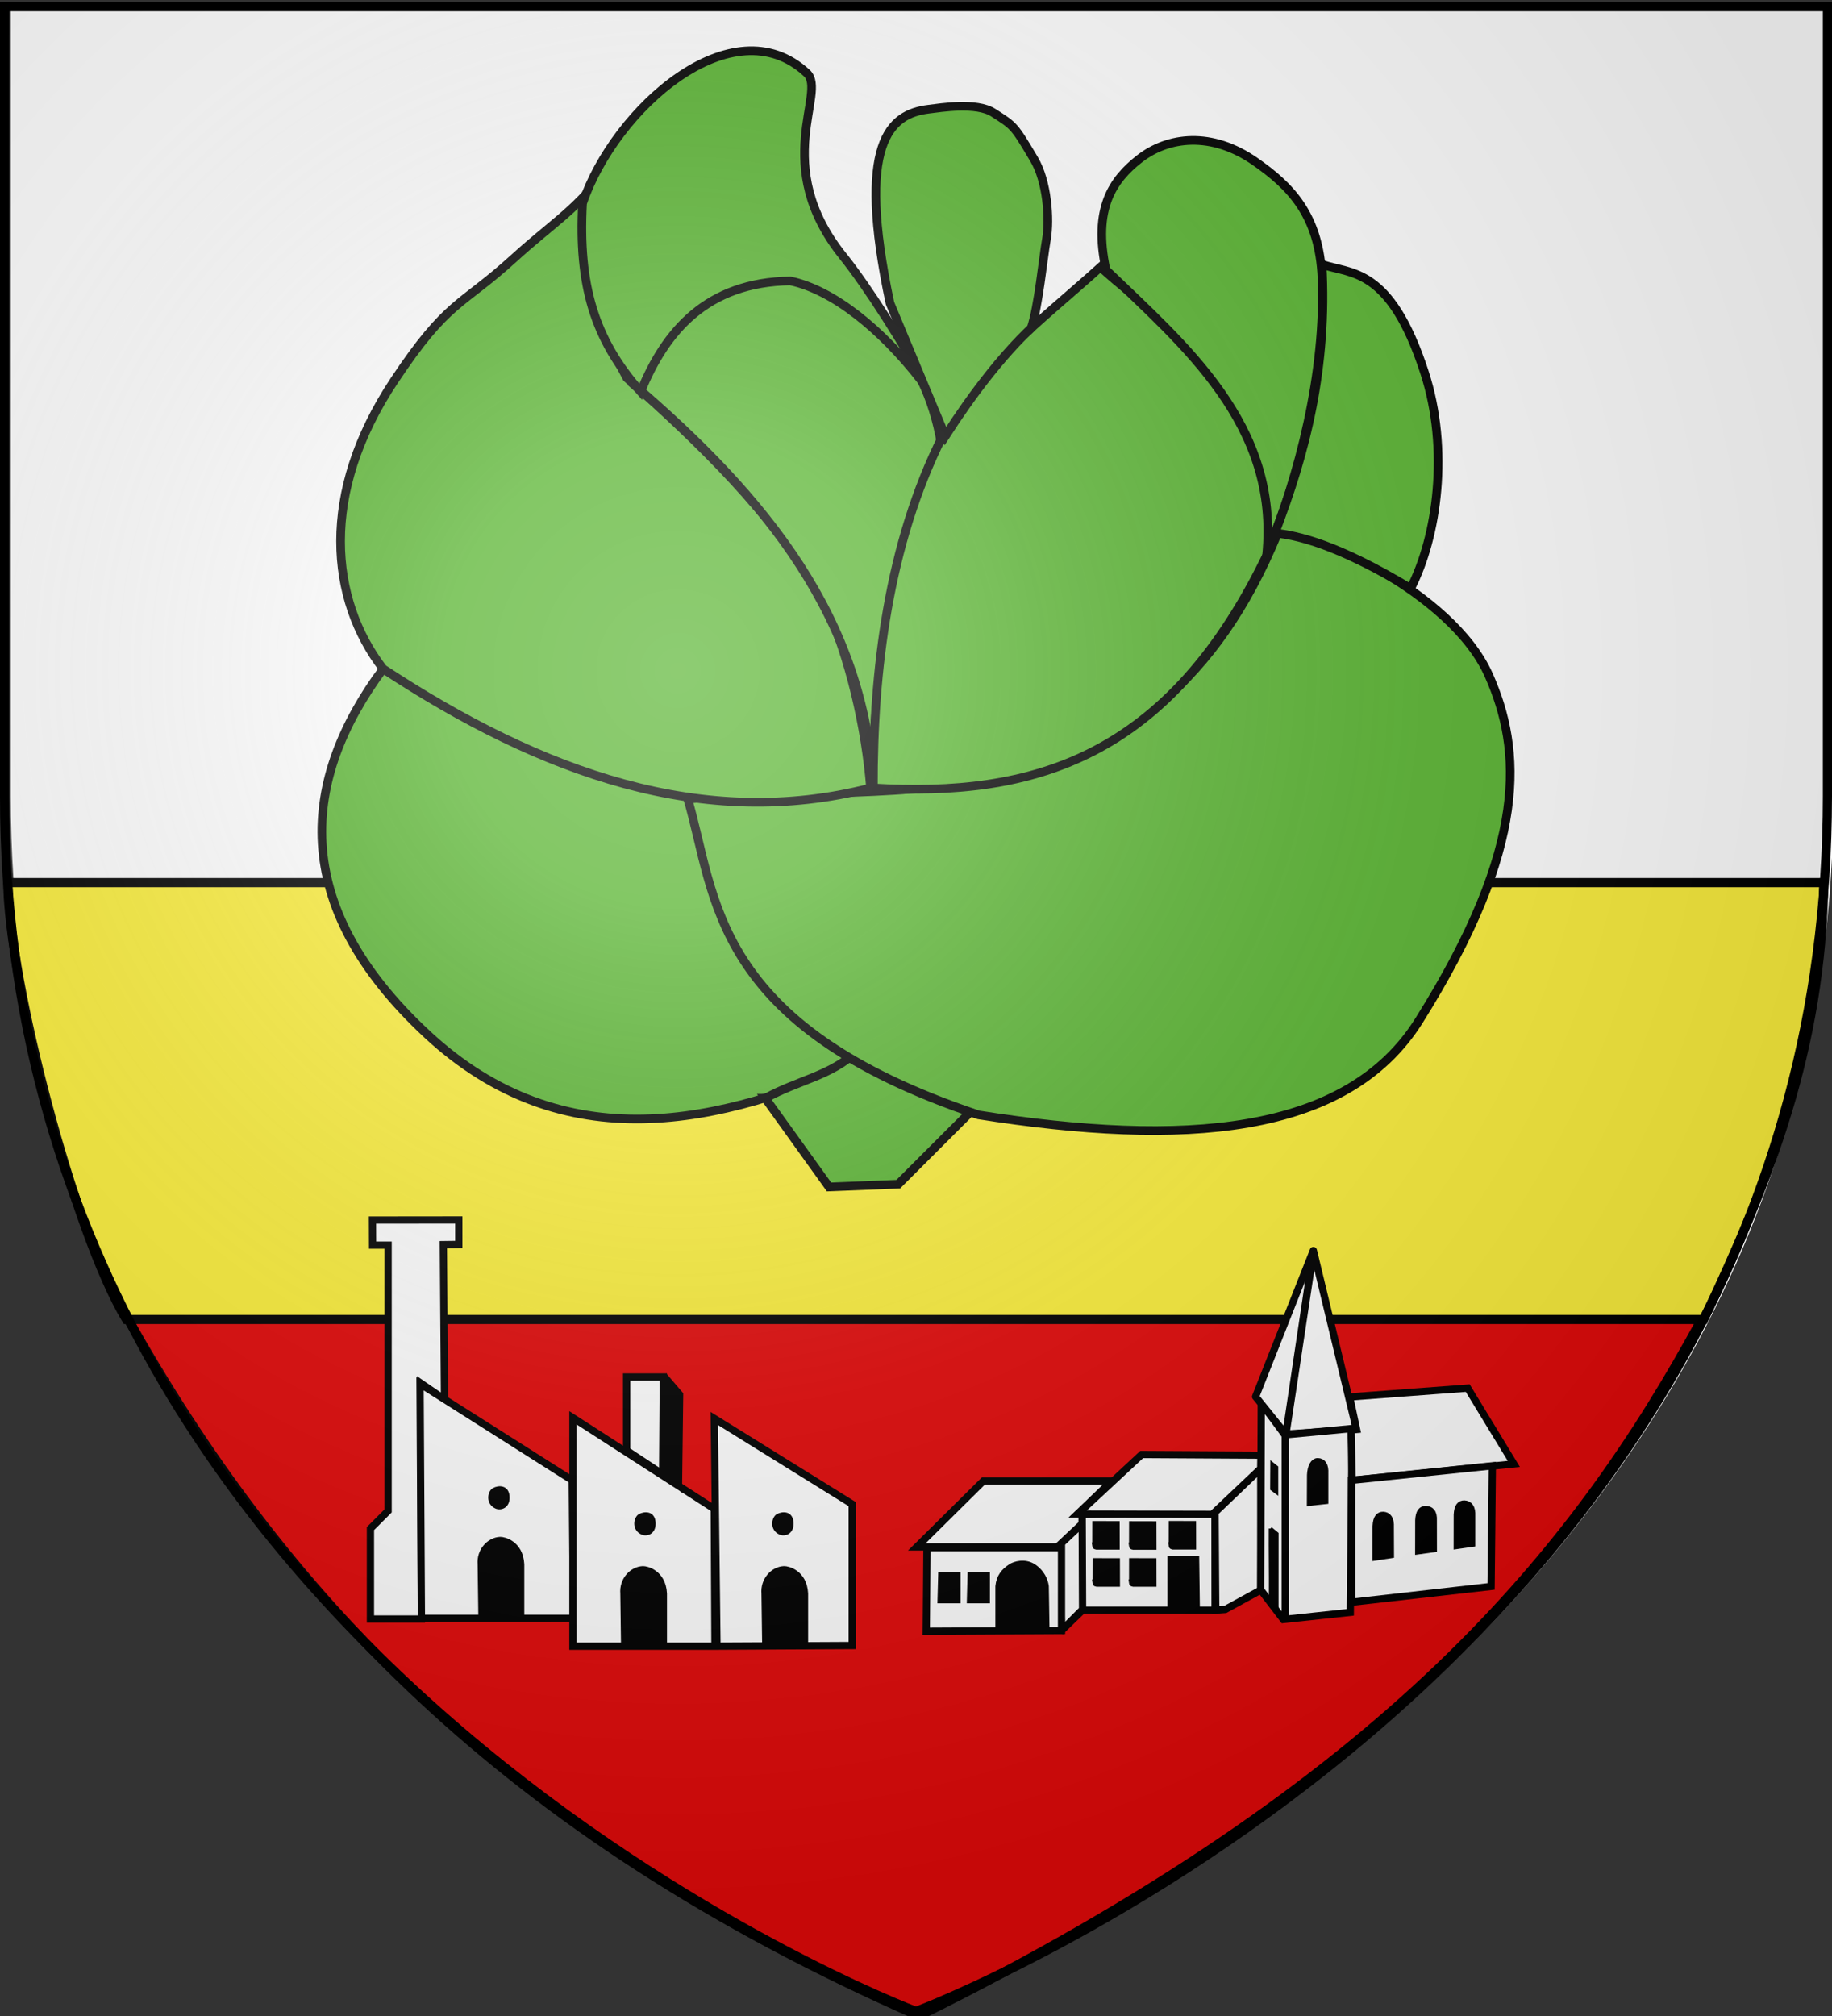
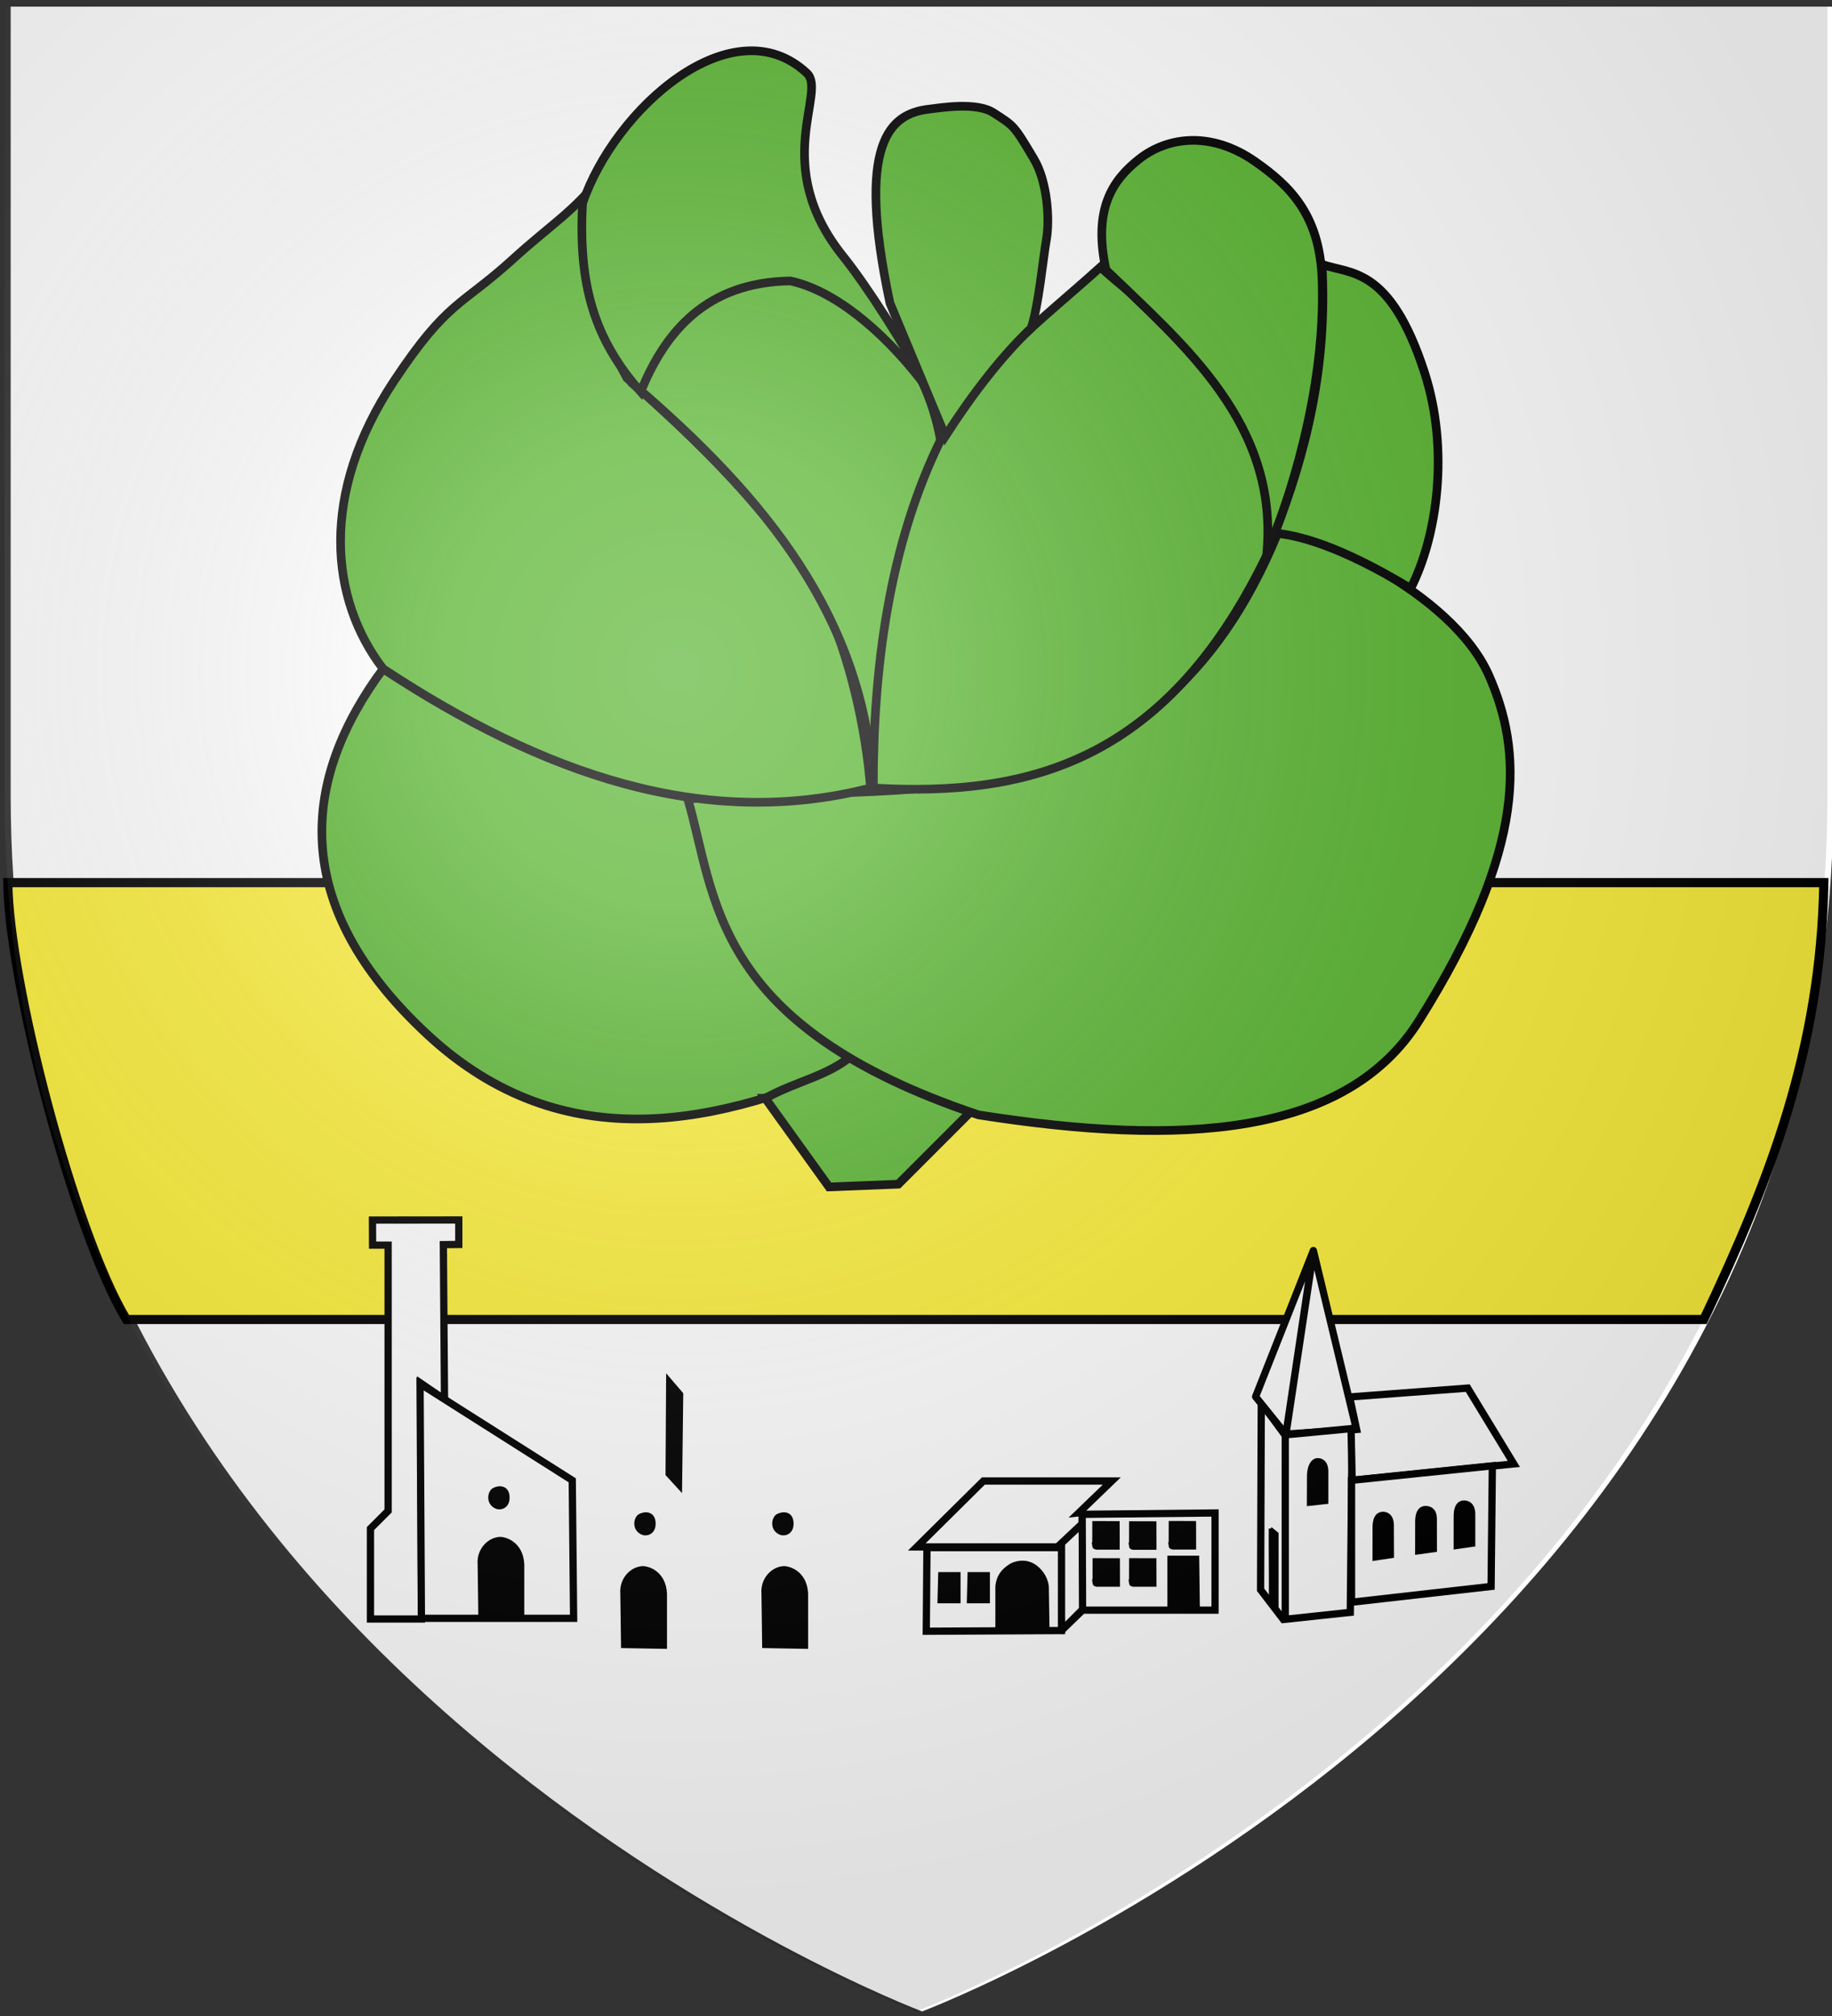
<svg xmlns="http://www.w3.org/2000/svg" xmlns:xlink="http://www.w3.org/1999/xlink" width="600" height="660" version="1.0">
  <rect width="100%" height="100%" fill="#333333" stroke="none" />
  <desc>Flag of Canton of Valais (Wallis)</desc>
  <defs>
    <radialGradient xlink:href="#b" id="c" cx="221.445" cy="226.331" r="300" fx="221.445" fy="226.331" gradientTransform="matrix(1.353 0 0 1.349 -77.63 -85.747)" gradientUnits="userSpaceOnUse" />
    <linearGradient id="b">
      <stop offset="0" style="stop-color:white;stop-opacity:.314" />
      <stop offset=".19" style="stop-color:white;stop-opacity:.251" />
      <stop offset=".6" style="stop-color:#6b6b6b;stop-opacity:.125" />
      <stop offset="1" style="stop-color:black;stop-opacity:.125" />
    </linearGradient>
  </defs>
  <g style="opacity:1;display:inline">
    <path d="M302 658.5s298.5-112.32 298.5-397.772V2.176H3.5v258.552C3.5 546.18 302 658.5 302 658.5" style="fill:#fff;fill-opacity:1;fill-rule:evenodd;stroke:none;stroke-width:1px;stroke-linecap:butt;stroke-linejoin:miter;stroke-opacity:1" />
-     <path d="M41.891 431.736H557.41C516.036 508.109 455.134 583.626 300.933 660 163.39 599.664 90.99 519.284 41.89 431.736z" style="fill:#e20909;fill-opacity:1;fill-rule:evenodd;stroke:#000;stroke-width:3;stroke-linecap:butt;stroke-linejoin:miter;stroke-miterlimit:4;stroke-dasharray:none;stroke-opacity:1" />
    <path d="M2.565 288.964h594.763c-.948 54.35-17.618 97.325-39.317 143.013H41.385C24.06 403.174 2.777 320.493 2.565 288.964z" style="fill:#fcef3c;fill-opacity:1;fill-rule:evenodd;stroke:#000;stroke-width:3;stroke-linecap:butt;stroke-linejoin:miter;stroke-miterlimit:4;stroke-dasharray:none;stroke-opacity:1" />
  </g>
  <g style="display:inline">
    <path d="M109.422 249.56c34.269 20.946 68.755 35.043 105.583 43.193 11.554 39.637 29.468 72.916 61.43 92.145-49.877 22.592-104.423 35.19-151.655-8.639-48.641-45.136-43.468-88.743-15.358-126.7z" style="fill:#5ab532;fill-opacity:1;fill-rule:evenodd;stroke:#000;stroke-width:3;stroke-linecap:butt;stroke-linejoin:miter;stroke-miterlimit:4;stroke-dasharray:none;stroke-opacity:1" transform="translate(22.076 -16.87)scale(.945)" />
    <path d="m241.88 398.335 22.077 30.716 23.996-.96 24.956-24.956-39.353-21.117c-8.847 8.534-20.348 10.027-31.675 16.317z" style="fill:#5ab532;fill-opacity:1;fill-rule:evenodd;stroke:#000;stroke-width:3;stroke-linecap:butt;stroke-linejoin:miter;stroke-miterlimit:4;stroke-dasharray:none;stroke-opacity:1" transform="translate(22.076 -16.87)scale(.945)" />
    <path d="M215.005 294.672c74.67-6.481 161.157 13.305 204.447-92.145 10.476-1.715 60.312 20.122 73.192 49.31 11.376 25.782 13.923 58.855-24.24 119.623-25.186 40.103-82.017 43.725-152.615 32.635-92.882-31.086-90.814-75.517-100.784-109.423z" style="fill:#5ab532;fill-opacity:1;fill-rule:evenodd;stroke:#000;stroke-width:3;stroke-linecap:butt;stroke-linejoin:miter;stroke-miterlimit:4;stroke-dasharray:none;stroke-opacity:1" transform="translate(22.076 -16.87)scale(.945)" />
    <path d="M109.422 249.56c-18.432-23.983-22.174-60.67 3.84-99.824 18.541-27.909 23.173-25.746 41.273-42.233 13.149-11.977 20.699-16.088 30.715-28.796-9.993 31.402-1.502 51.25 8.639 70.069 25.519 22.793 50.197 46.427 68.149 76.787 9.33 20.477 14.665 44.793 16.317 65.27-57.678 14.856-113.812-4.988-168.933-41.273z" style="fill:#5ab532;fill-opacity:1;fill-rule:evenodd;stroke:#000;stroke-width:3;stroke-linecap:butt;stroke-linejoin:miter;stroke-miterlimit:4;stroke-dasharray:none;stroke-opacity:1" transform="translate(22.076 -16.87)scale(.945)" />
    <path d="M195.808 150.696c1.519-13.661 29.978-41.186 57.865-35.125 25.311 5.5 45.11 26.087 49.638 59.12-17.824 36.456-24.018 73.628-23.996 115.182-3.296-57.589-36.9-99.422-83.507-139.177z" style="fill:#5ab532;fill-opacity:1;fill-rule:evenodd;stroke:#000;stroke-width:3;stroke-linecap:butt;stroke-linejoin:miter;stroke-miterlimit:4;stroke-dasharray:none;stroke-opacity:1" transform="translate(22.076 -16.87)scale(.945)" />
    <path d="M198.688 153.575c-16.104-18.176-21.659-37.033-20.157-65.27 11.18-32.945 52.123-69.02 77.747-45.112 7.134 6.625-12.844 31.747 12.478 63.35 16.926 21.122 48.73 76.433 52.792 97.904-4.391-34.427-41.079-82.953-71.029-89.266-28.984.452-43.313 17.477-51.831 38.394z" style="fill:#5ab532;fill-opacity:1;fill-rule:evenodd;stroke:#000;stroke-width:3;stroke-linecap:round;stroke-linejoin:miter;stroke-miterlimit:4;stroke-dasharray:none;stroke-opacity:1" transform="translate(22.076 -16.87)scale(.945)" />
    <path d="M279.315 290.833c-.106-40.512 5.206-84.461 23.996-121.9 11.852-23.617 34.523-40.334 54.711-58.55 25.196 23.026 59.446 38.784 58.55 97.903-34.516 72.929-82.442 85.737-137.257 82.547z" style="fill:#5ab532;fill-opacity:1;fill-rule:evenodd;stroke:#000;stroke-width:3;stroke-linecap:butt;stroke-linejoin:miter;stroke-miterlimit:4;stroke-dasharray:none;stroke-opacity:1" transform="translate(22.076 -16.87)scale(.945)" />
    <path d="M304.27 168.933c9.439-14.67 19.65-27.86 29.756-37.434 2.538-7.564 4.066-23.78 5.275-30.716 1.21-6.937.316-20.054-4.315-27.835-6.995-11.752-6.832-11.394-14.08-16.059-5.85-3.763-18.196-1.726-22.394-1.218-13.552 1.638-25.256 11.592-13.438 67.19zM359.942 111.342c26.881 25.986 60.246 53.52 55.67 98.864 11.242-27.562 20.512-63.317 19.198-95.984-.892-22.153-11.313-32.08-23.037-40.314-15.193-10.67-30.345-8.795-40.313-.96-9.133 7.178-16.123 17.152-11.518 38.394z" style="fill:#5ab532;fill-opacity:1;fill-rule:evenodd;stroke:#000;stroke-width:3;stroke-linecap:butt;stroke-linejoin:miter;stroke-miterlimit:4;stroke-dasharray:none;stroke-opacity:1" transform="translate(22.076 -16.87)scale(.945)" />
    <path d="M418.492 202.527c7.64.77 21.558 3.818 47.033 19.197 9.25-18.003 13.475-48.15 4.799-74.868-12.005-36.97-25.737-33.884-35.514-37.434 1.974 35.484-5.57 65.256-16.318 93.105z" style="fill:#5ab532;fill-opacity:1;fill-rule:evenodd;stroke:#000;stroke-width:3;stroke-linecap:butt;stroke-linejoin:miter;stroke-miterlimit:4;stroke-dasharray:none;stroke-opacity:1" transform="translate(22.076 -16.87)scale(.945)" />
    <path d="m347.207 505.889 7.006-6.396.609 27.106-6.396 7.31z" style="fill:#fff;fill-opacity:1;fill-rule:evenodd;stroke:#000;stroke-width:1px;stroke-linecap:butt;stroke-linejoin:miter;stroke-opacity:1" />
    <path d="M70.529 433.596h-6.423l-.04-10.357 35.686-.04v10.116l-6.383.08.482 63.986-9.835-6.744.281 97.504H63.223v-37.372l7.306-7.306z" style="fill:#fff;fill-rule:evenodd;stroke:#000;stroke-width:3;stroke-linecap:butt;stroke-linejoin:miter;stroke-miterlimit:4;stroke-dasharray:none;stroke-opacity:1;fill-opacity:1" transform="translate(71.253 64.224)scale(.792)" />
    <path d="m83.735 490.918 62.942 39.9.562 57.042H84.297z" style="fill:#fff;fill-rule:evenodd;stroke:#000;stroke-width:3;stroke-linecap:butt;stroke-linejoin:miter;stroke-miterlimit:4;stroke-dasharray:none;stroke-opacity:1;fill-opacity:1" transform="translate(71.253 64.224)scale(.792)" />
-     <path d="M146.958 599.38v-94.412l58.446 37.653.281 56.76zM206.528 599.38l-1.124-94.131 57.041 35.405V599.1zM169.156 518.455v-30.347h15.174l-.281 40.182z" style="fill:#fff;fill-rule:evenodd;stroke:#000;stroke-width:3;stroke-linecap:butt;stroke-linejoin:miter;stroke-miterlimit:4;stroke-dasharray:none;stroke-opacity:1;fill-opacity:1" transform="translate(71.253 64.224)scale(.792)" />
    <path d="m186.61 528.118.23-37.9 4.372 5.091-.46 37.334z" style="fill:#000;fill-opacity:1;fill-rule:evenodd;stroke:#000;stroke-width:2.724;stroke-linecap:butt;stroke-linejoin:miter;stroke-miterlimit:4;stroke-dasharray:none;stroke-opacity:1" transform="translate(71.253 64.224)scale(.792)" />
    <path d="m226.695 598.679-.28-21.075c-.479-5.48 3.61-9.682 7.867-9.834 1.176-.043 7.959 1.278 8.43 9.834v21.356z" style="fill:#000;fill-opacity:1;fill-rule:evenodd;stroke:#000;stroke-width:3;stroke-linecap:butt;stroke-linejoin:miter;stroke-miterlimit:4;stroke-dasharray:none;stroke-opacity:1" transform="translate(71.253 64.224)scale(.792)" />
    <path d="M114.082 534.472c2.125-1.181 6.094-1.326 6.182 3.372.077 4.105-3.202 5.001-5.058 4.215-3.96-1.68-3.065-6.508-1.124-7.587zM174.478 545.228c2.125-1.182 6.094-1.326 6.181 3.371.077 4.105-3.202 5.002-5.057 4.215-3.961-1.679-3.066-6.508-1.124-7.586zM231.519 545.228c2.125-1.182 6.094-1.326 6.182 3.371.076 4.105-3.203 5.002-5.058 4.215-3.96-1.679-3.065-6.508-1.124-7.586z" style="fill:#000;fill-opacity:1;fill-rule:evenodd;stroke:#000;stroke-width:1;stroke-linecap:butt;stroke-linejoin:miter;stroke-miterlimit:4;stroke-dasharray:none;stroke-opacity:1" transform="translate(71.253 64.224)scale(.792)" />
    <path d="m168.333 598.679-.281-21.075c-.478-5.48 3.61-9.682 7.867-9.834 1.176-.043 7.959 1.278 8.43 9.834v21.356zM109.325 586.596l-.281-21.074c-.479-5.48 3.61-9.682 7.867-9.835 1.176-.042 7.959 1.278 8.43 9.835v21.355z" style="fill:#000;fill-opacity:1;fill-rule:evenodd;stroke:#000;stroke-width:3;stroke-linecap:butt;stroke-linejoin:miter;stroke-miterlimit:4;stroke-dasharray:none;stroke-opacity:1" transform="translate(71.253 64.224)scale(.792)" />
    <path d="M289.14 558.356h58.165l10.216-9.594.04-4.676-1.423.161 13.646-13.147h-53.107zM293.354 558.637l-.28 34.562 55.917-.281v-34.281z" style="fill:#fff;fill-rule:evenodd;stroke:#000;stroke-width:3;stroke-linecap:butt;stroke-linejoin:miter;stroke-miterlimit:4;stroke-dasharray:none;stroke-opacity:1;fill-opacity:1" transform="translate(71.253 64.224)scale(.792)" />
    <path d="M323.14 591.794v-17.14c.4-3.815 2.155-5.961 5.057-7.868 1.48-.973 5.49-2.258 8.992 0 1.937 1.25 4.496 3.84 5.058 7.867l.28 17.422z" style="fill:#000;fill-opacity:1;fill-rule:evenodd;stroke:#000;stroke-width:3;stroke-linecap:butt;stroke-linejoin:miter;stroke-miterlimit:4;stroke-dasharray:none;stroke-opacity:1" transform="translate(71.253 64.224)scale(.792)" />
    <path d="m349.272 592.637 8.148-8.149h55.074v-40.182l-54.953.562c.054 6.948.107 26.414.16 39.62z" style="fill:#fff;fill-rule:evenodd;stroke:#000;stroke-width:3;stroke-linecap:butt;stroke-linejoin:miter;stroke-miterlimit:4;stroke-dasharray:none;stroke-opacity:1;fill-opacity:1" transform="translate(71.253 64.224)scale(.792)" />
-     <path d="m355.692 544.75 55.678.118 20.017-18.937.083-5.509-49.323-.28zM412.494 544.025l.281 40.463 3.941-.293 14.886-8.137-.198-50.1z" style="fill:#fff;fill-rule:evenodd;stroke:#000;stroke-width:3;stroke-linecap:butt;stroke-linejoin:miter;stroke-miterlimit:4;stroke-dasharray:none;stroke-opacity:1;fill-opacity:1" transform="translate(71.253 64.224)scale(.792)" />
    <path d="m431.32 576.058 9.198 12.008 1.166-.306.033-75.205-10.115-13.769z" style="fill:#fff;fill-rule:evenodd;stroke:#000;stroke-width:3;stroke-linecap:butt;stroke-linejoin:miter;stroke-miterlimit:4;stroke-dasharray:none;stroke-opacity:1;fill-opacity:1" transform="translate(71.253 64.224)scale(.792)" />
    <path d="m429.251 496.246 12.466 15.466 29.224-1.967-17.724-73.636-11.5 76.165 11.418-76.44z" style="fill:#fff;fill-rule:evenodd;stroke:#000;stroke-width:3;stroke-linecap:butt;stroke-linejoin:round;stroke-miterlimit:4;stroke-dasharray:none;stroke-opacity:1;fill-opacity:1" transform="translate(71.253 64.224)scale(.792)" />
    <path d="m441.516 588.258 26.893-2.872.783-75.98-27.676 2.611z" style="fill:#fff;fill-rule:evenodd;stroke:#000;stroke-width:3;stroke-linecap:butt;stroke-linejoin:miter;stroke-miterlimit:4;stroke-dasharray:none;stroke-opacity:1;fill-opacity:1" transform="translate(71.253 64.224)scale(.792)" />
    <path d="m468.148 496.352 48.825-3.656 19.06 31.332-66.84 6.788-.457-20.785 2.288-.232z" style="fill:#fff;fill-rule:evenodd;stroke:#000;stroke-width:3;stroke-linecap:butt;stroke-linejoin:miter;stroke-miterlimit:4;stroke-dasharray:none;stroke-opacity:1;fill-opacity:1" transform="translate(71.253 64.224)scale(.792)" />
    <path d="m468.931 530.816 58.225-6.005-.522 49.87-57.703 6.527z" style="fill:#fff;fill-rule:evenodd;stroke:#000;stroke-width:3;stroke-linecap:butt;stroke-linejoin:miter;stroke-miterlimit:4;stroke-dasharray:none;stroke-opacity:1;fill-opacity:1" transform="translate(71.253 64.224)scale(.792)" />
    <path d="m479.092 562.437 5.9-.894-.053-11.284c.186-3.559-1.054-4.877-2.953-4.961-1.552-.008-2.706.98-2.872 4.439zM496.716 559.906l6.027-.83-.018-11.585c.185-3.559-1.216-4.513-3.115-4.597-1.552-.008-2.706.98-2.872 4.438zM512.643 557.706l5.964-.853.004-11.285c.186-3.558-1.175-4.877-3.074-4.96-1.552-.008-2.706.98-2.872 4.438zM451.956 539.822l5.879-.631v-11.116c.185-3.558-.973-4.877-2.872-4.96-1.553-.008-2.797 2.02-2.963 5.479zM394.257 583.297v-19.843h10.183l.261 19.843zM363.227 549.155c0 9.139-.04 8.816-.04 8.816h8.373l-.02-8.795zM299.479 570.242l-.261 9.922h6.527v-9.922zM311.62 570.242l-.261 9.922h6.527v-9.922z" style="fill:#000;fill-opacity:1;fill-rule:evenodd;stroke:#000;stroke-width:3;stroke-linecap:butt;stroke-linejoin:miter;stroke-miterlimit:4;stroke-dasharray:none;stroke-opacity:1" transform="translate(71.253 64.224)scale(.792)" />
-     <path d="m435.835 523.508 2.287 1.825.002 10.886-2.352-1.747z" style="fill:#000;fill-opacity:1;fill-rule:evenodd;stroke:#000;stroke-width:1px;stroke-linecap:butt;stroke-linejoin:miter;stroke-opacity:1" transform="translate(71.253 64.224)scale(.792)" />
    <path d="m435.418 550.752 2.61 2.15-.011 30.171-2.546-3.706c.07-11.514-.123-18.882-.053-28.615z" style="fill:#000;fill-opacity:1;fill-rule:evenodd;stroke:#000;stroke-width:1.45;stroke-linecap:butt;stroke-linejoin:miter;stroke-miterlimit:4;stroke-dasharray:none;stroke-opacity:1" transform="translate(71.253 64.224)scale(.792)" />
    <path d="M378.436 549.228c0 9.139-.04 8.816-.04 8.816h8.374l-.02-8.796zM378.436 564.494c0 9.139-.04 8.815-.04 8.815h8.374l-.02-8.795zM394.827 549.115c0 9.139-.04 8.816-.04 8.816h8.373l-.02-8.796zM363.34 564.494c0 9.139-.04 8.815-.04 8.815h8.373l-.02-8.795z" style="fill:#000;fill-opacity:1;fill-rule:evenodd;stroke:#000;stroke-width:3;stroke-linecap:butt;stroke-linejoin:miter;stroke-miterlimit:4;stroke-dasharray:none;stroke-opacity:1" transform="translate(71.253 64.224)scale(.792)" />
  </g>
  <g style="display:inline">
    <path d="M300 658.5s298.5-112.32 298.5-397.772V2.176H1.5v258.552C1.5 546.18 300 658.5 300 658.5" style="opacity:1;fill:url(#c);fill-opacity:1;fill-rule:evenodd;stroke:none;stroke-width:1px;stroke-linecap:butt;stroke-linejoin:miter;stroke-opacity:1" />
  </g>
  <g style="display:inline">
-     <path d="M300 658.5S1.5 546.18 1.5 260.728V2.176h597v258.552C598.5 546.18 300 658.5 300 658.5z" style="opacity:1;fill:none;fill-opacity:1;fill-rule:evenodd;stroke:#000;stroke-width:3;stroke-linecap:butt;stroke-linejoin:miter;stroke-miterlimit:4;stroke-dasharray:none;stroke-opacity:1" />
-   </g>
+     </g>
</svg>